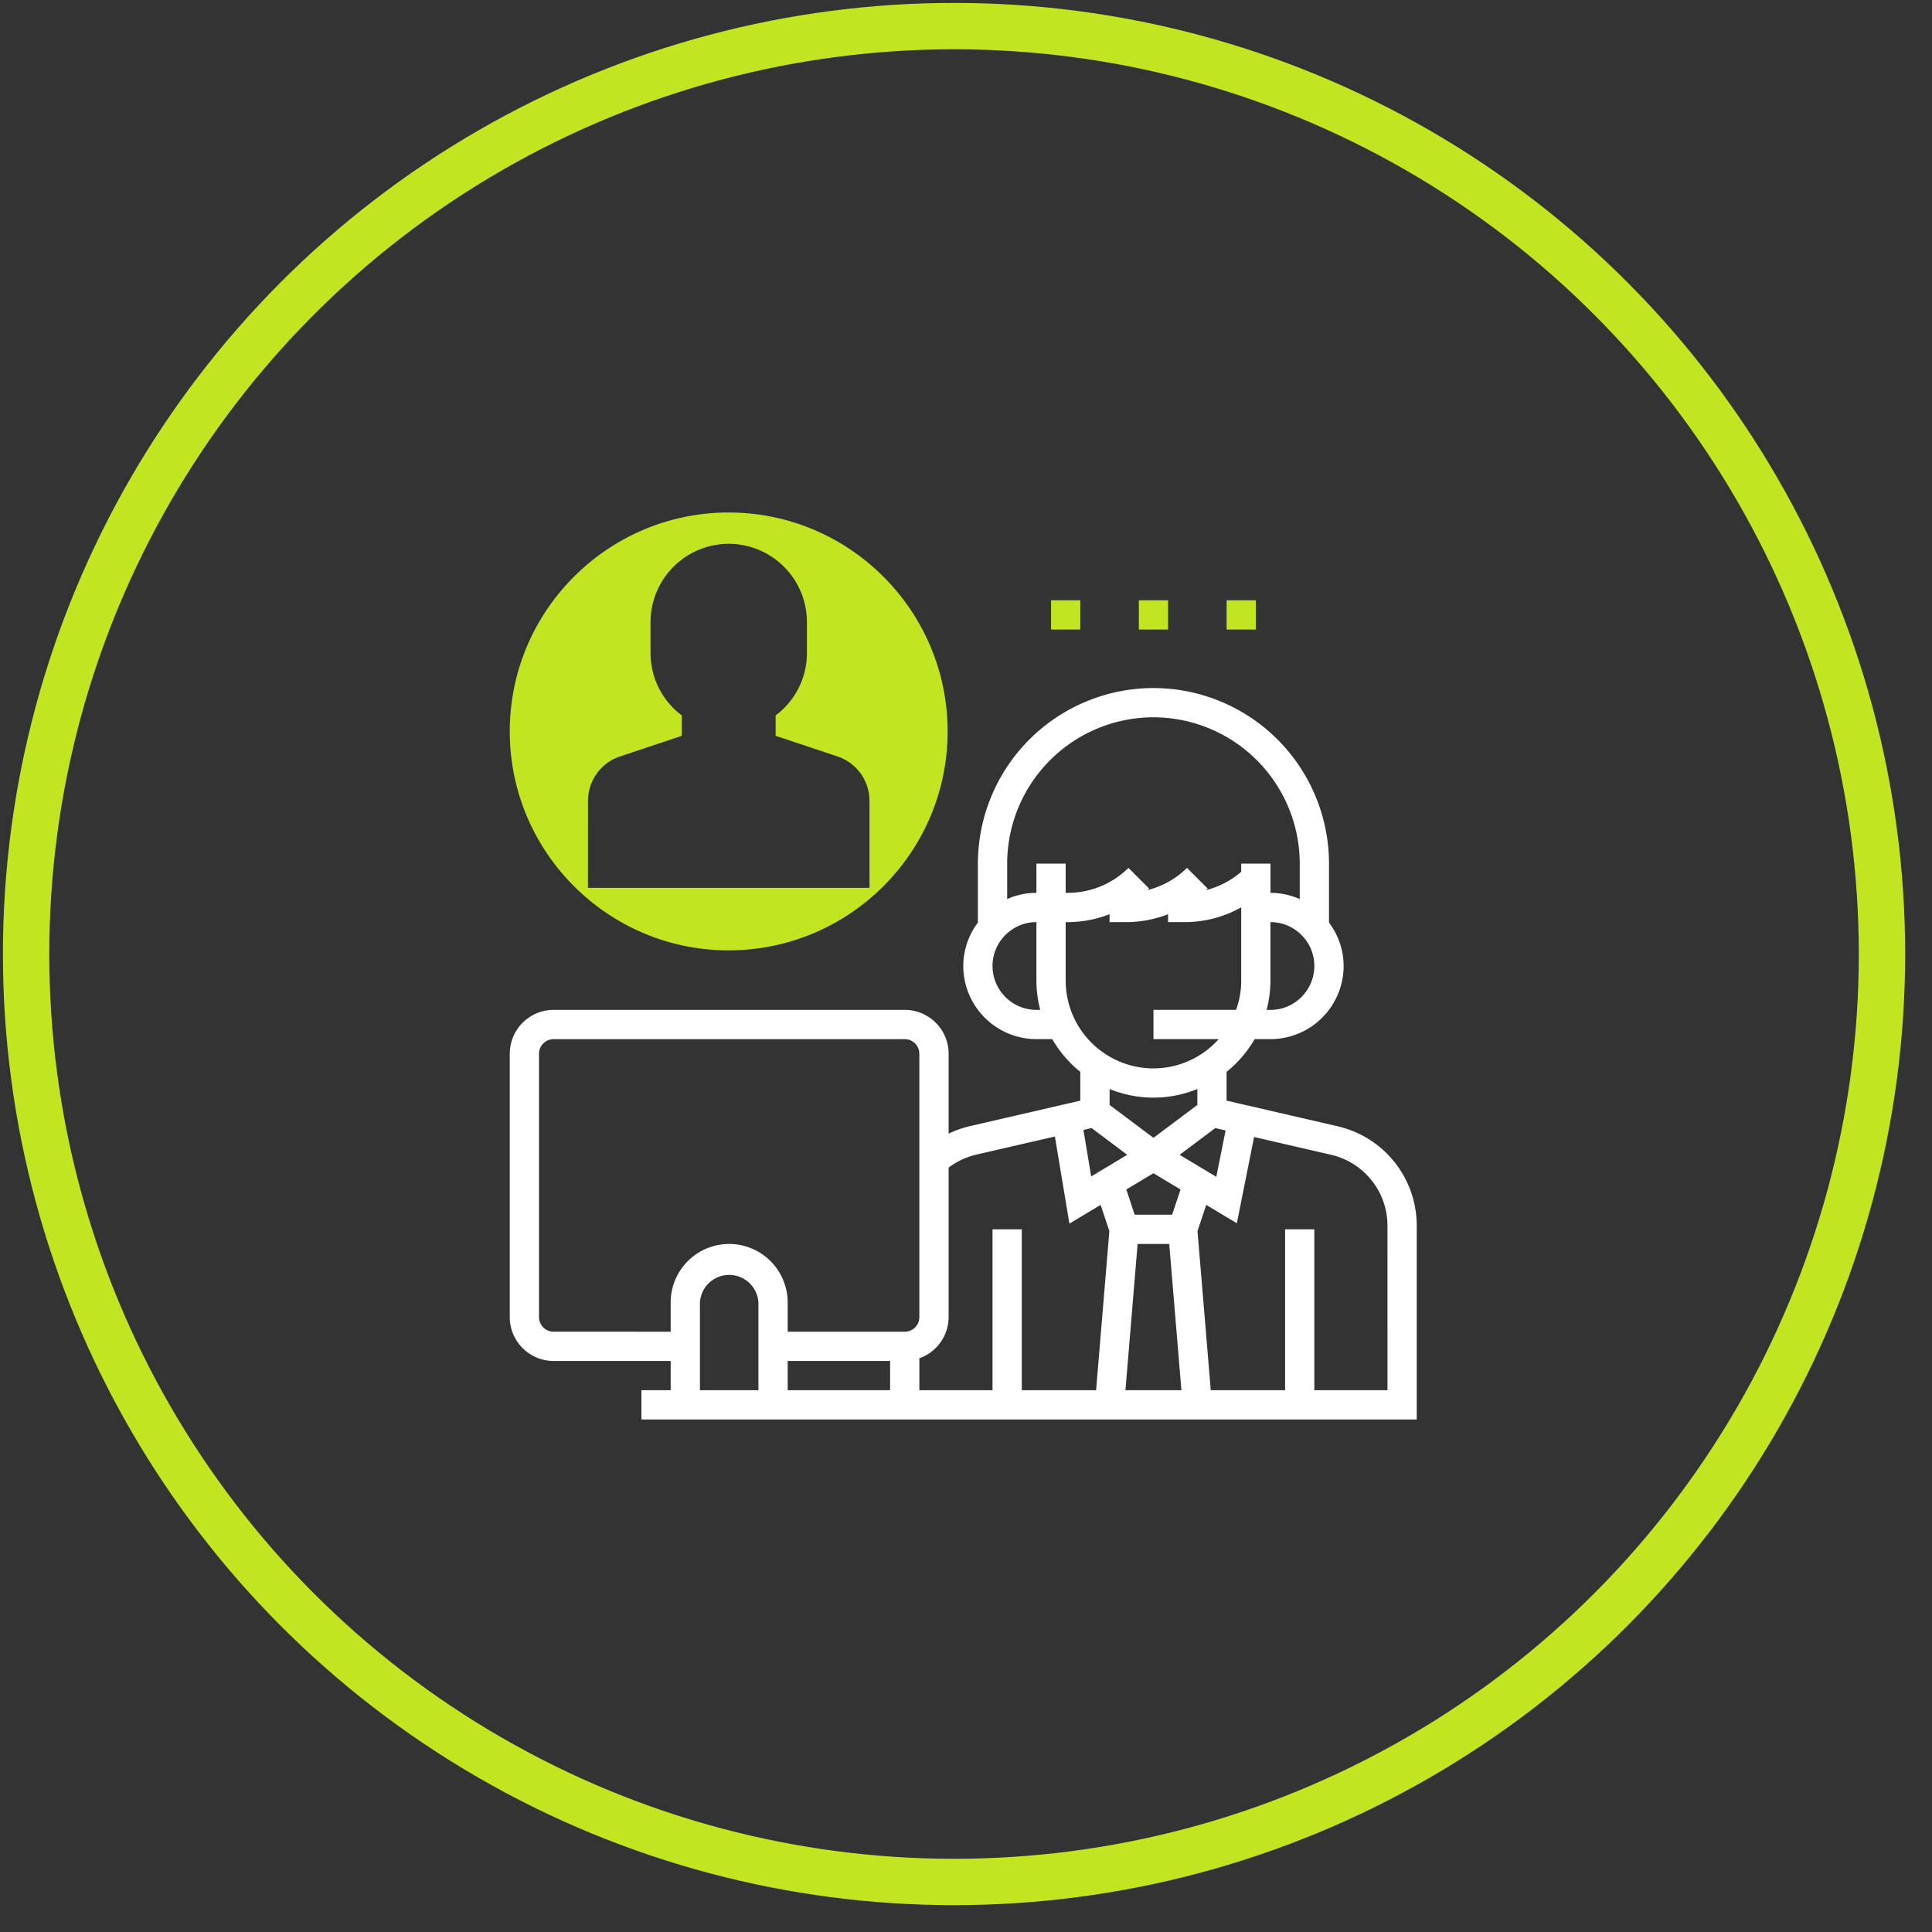
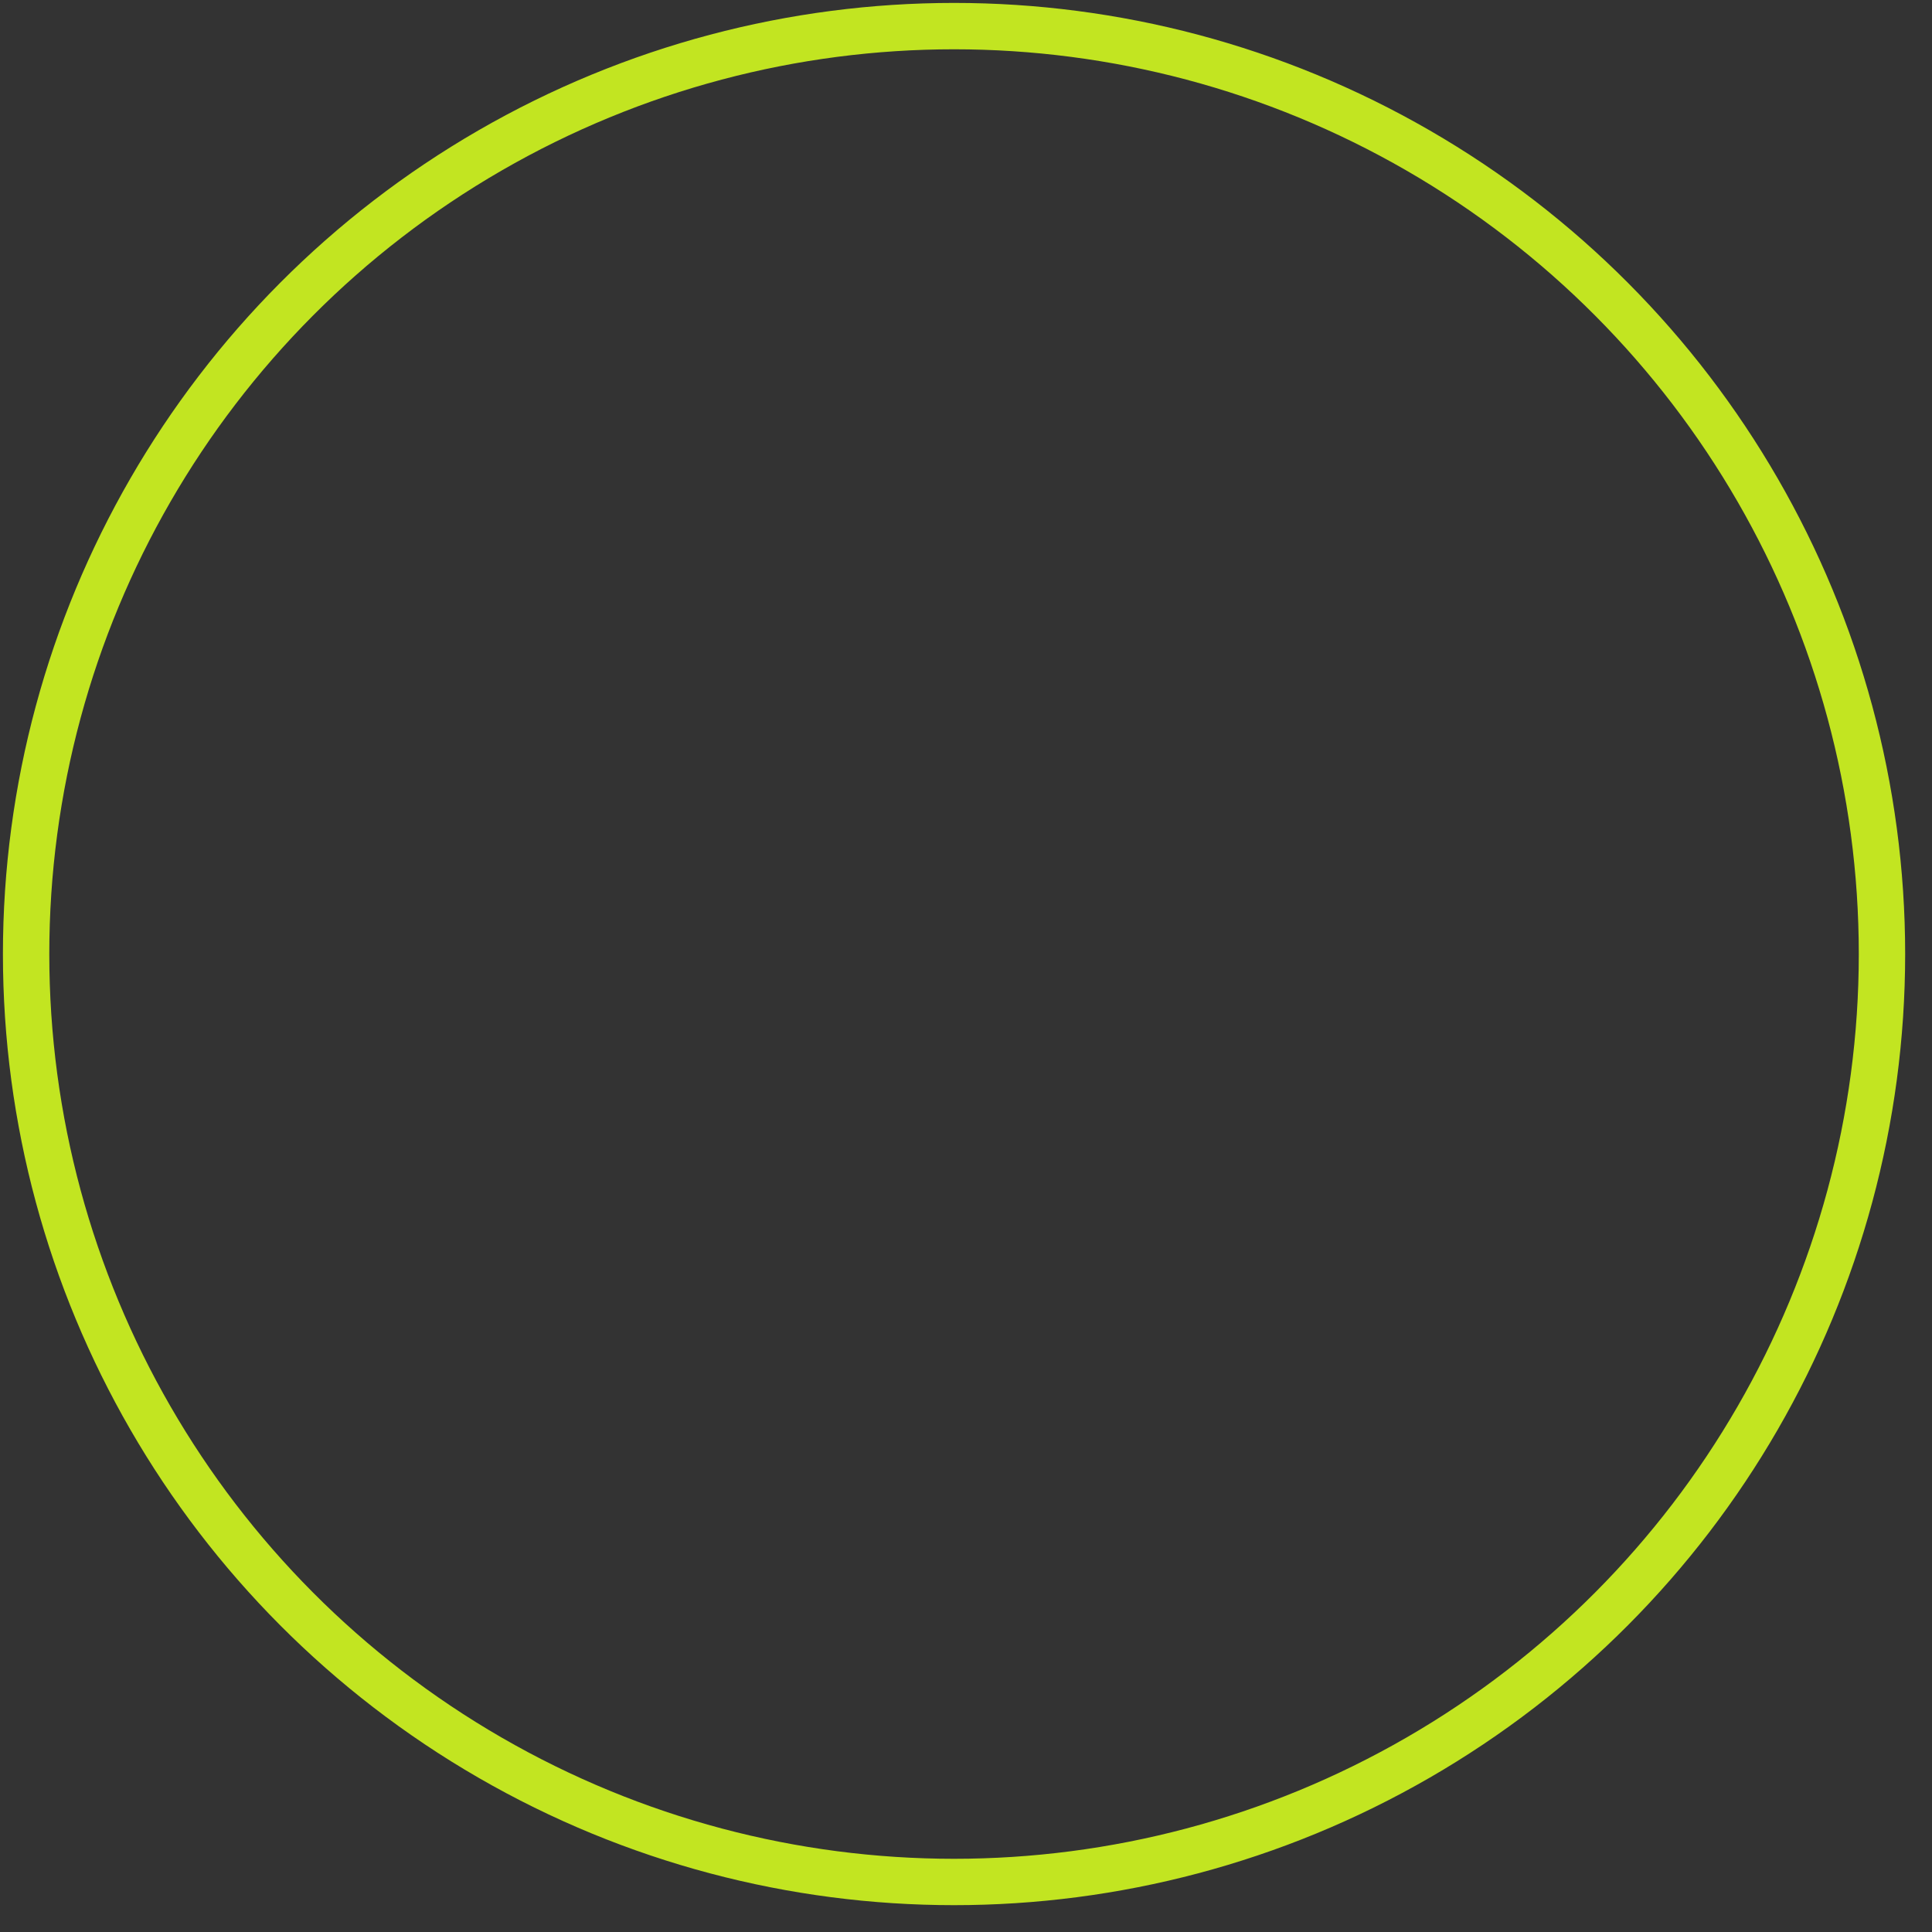
<svg xmlns="http://www.w3.org/2000/svg" width="74" height="74" fill="none">
  <rect width="100%" height="100%" fill="#333333" stroke="none" />
-   <path fill="#C2E521" d="M27.91 36.4c4.625 0 8.386-3.76 8.386-8.385 0-4.624-3.76-8.385-8.385-8.385-4.624 0-8.386 3.761-8.386 8.385 0 4.625 3.762 8.386 8.386 8.386m-5.39-5.725a1.795 1.795 0 0 1 1.229-1.704l2.365-.789v-.781a2.98 2.98 0 0 1-1.198-2.38v-1.198a3 3 0 0 1 2.995-2.995 3 3 0 0 1 2.995 2.995v1.198a2.98 2.98 0 0 1-1.198 2.38v.781l2.365.789a1.795 1.795 0 0 1 1.229 1.704v3.33H22.52z" />
-   <path fill="#fff" d="m51.225 43.137-4.244-.98v-1.103a4.5 4.5 0 0 0 1.075-1.253h.606A2.805 2.805 0 0 0 51.464 37c0-.626-.213-1.197-.56-1.664v-2.258a6.73 6.73 0 0 0-6.724-6.724 6.73 6.73 0 0 0-6.724 6.724v2.258a2.78 2.78 0 0 0-.56 1.664 2.805 2.805 0 0 0 2.801 2.801h.606c.28.481.644.907 1.075 1.253v1.103l-4.244.98a4 4 0 0 0-.799.285v-3.06c0-.927-.754-1.681-1.68-1.681h-13.45c-.926 0-1.68.754-1.68 1.68v10.087c0 .926.754 1.68 1.68 1.68h4.483v1.121h-1.12v1.12h29.696v-7.41a3.904 3.904 0 0 0-3.04-3.822m-9.414.07 1.366 1.025-1.381.829-.297-1.782zm1.763 4.439h1.211l.467 5.603h-2.144zm1.322-1.12h-1.434l-.321-.966 1.039-.623 1.038.623zm.287-2.294 1.366-1.024.395.091-.356 1.776zm3.48-5.551h-.148a4.5 4.5 0 0 0 .147-1.12v-2.242c.927 0 1.681.754 1.681 1.68 0 .927-.754 1.682-1.68 1.682M44.18 27.474a5.61 5.61 0 0 1 5.603 5.604v1.358a2.8 2.8 0 0 0-1.12-.238v-1.12h-1.121v.312c-.39.339-.855.58-1.353.705l.068-.06-.793-.793c-.418.418-.947.71-1.517.853l.069-.06-.793-.793a3.3 3.3 0 0 1-2.309.956h-.096v-1.12h-1.121v1.12c-.399 0-.777.086-1.12.238v-1.358a5.61 5.61 0 0 1 5.603-5.604m-4.483 11.207A1.683 1.683 0 0 1 38.016 37c0-.927.754-1.681 1.681-1.681v2.241c0 .388.054.762.147 1.12zm1.12-1.12v-2.242h.097a4.4 4.4 0 0 0 1.585-.303v.303h.656a4.4 4.4 0 0 0 1.585-.303v.303h.657a4.4 4.4 0 0 0 2.145-.567v2.808c0 .394-.072.77-.197 1.12H44.18v1.121h2.499a3.35 3.35 0 0 1-2.5 1.121 3.365 3.365 0 0 1-3.361-3.362m3.363 4.482a4.5 4.5 0 0 0 1.68-.33v.61l-1.68 1.26-1.681-1.26v-.61a4.5 4.5 0 0 0 1.68.33m-6.794 2.185 3.019-.696.556 3.337 1.196-.718.334 1.003-.508 6.095h-2.846v-6.163h-1.121v6.163h-2.802v-1.224a1.68 1.68 0 0 0 1.121-1.577v-5.725a2.8 2.8 0 0 1 1.05-.495m-7.215 7.9h3.923v1.121h-3.922zm-8.965-1.12a.56.56 0 0 1-.56-.56V40.362c0-.31.251-.56.56-.56h13.448c.31 0 .56.25.56.56v10.086a.56.56 0 0 1-.56.56H30.17v-1.12a2.244 2.244 0 0 0-2.24-2.242 2.244 2.244 0 0 0-2.242 2.241v1.121zm5.604-1.12a1.122 1.122 0 0 1 2.24 0v3.361h-2.24zm26.335 3.361h-2.802v-6.163h-1.12v6.163h-2.847l-.508-6.095.334-1.003 1.173.704.66-3.304 2.939.678a2.79 2.79 0 0 1 2.17 2.73z" />
-   <path fill="#C2E521" d="M40.258 22.992h1.12v1.12h-1.12zm3.362 0h1.12v1.12h-1.12zm3.362 0h1.12v1.12h-1.12z" />
  <circle cx="36.542" cy="36.542" r="35.542" stroke="#C2E521" stroke-linecap="round" stroke-linejoin="round" stroke-width="1.776" />
</svg>